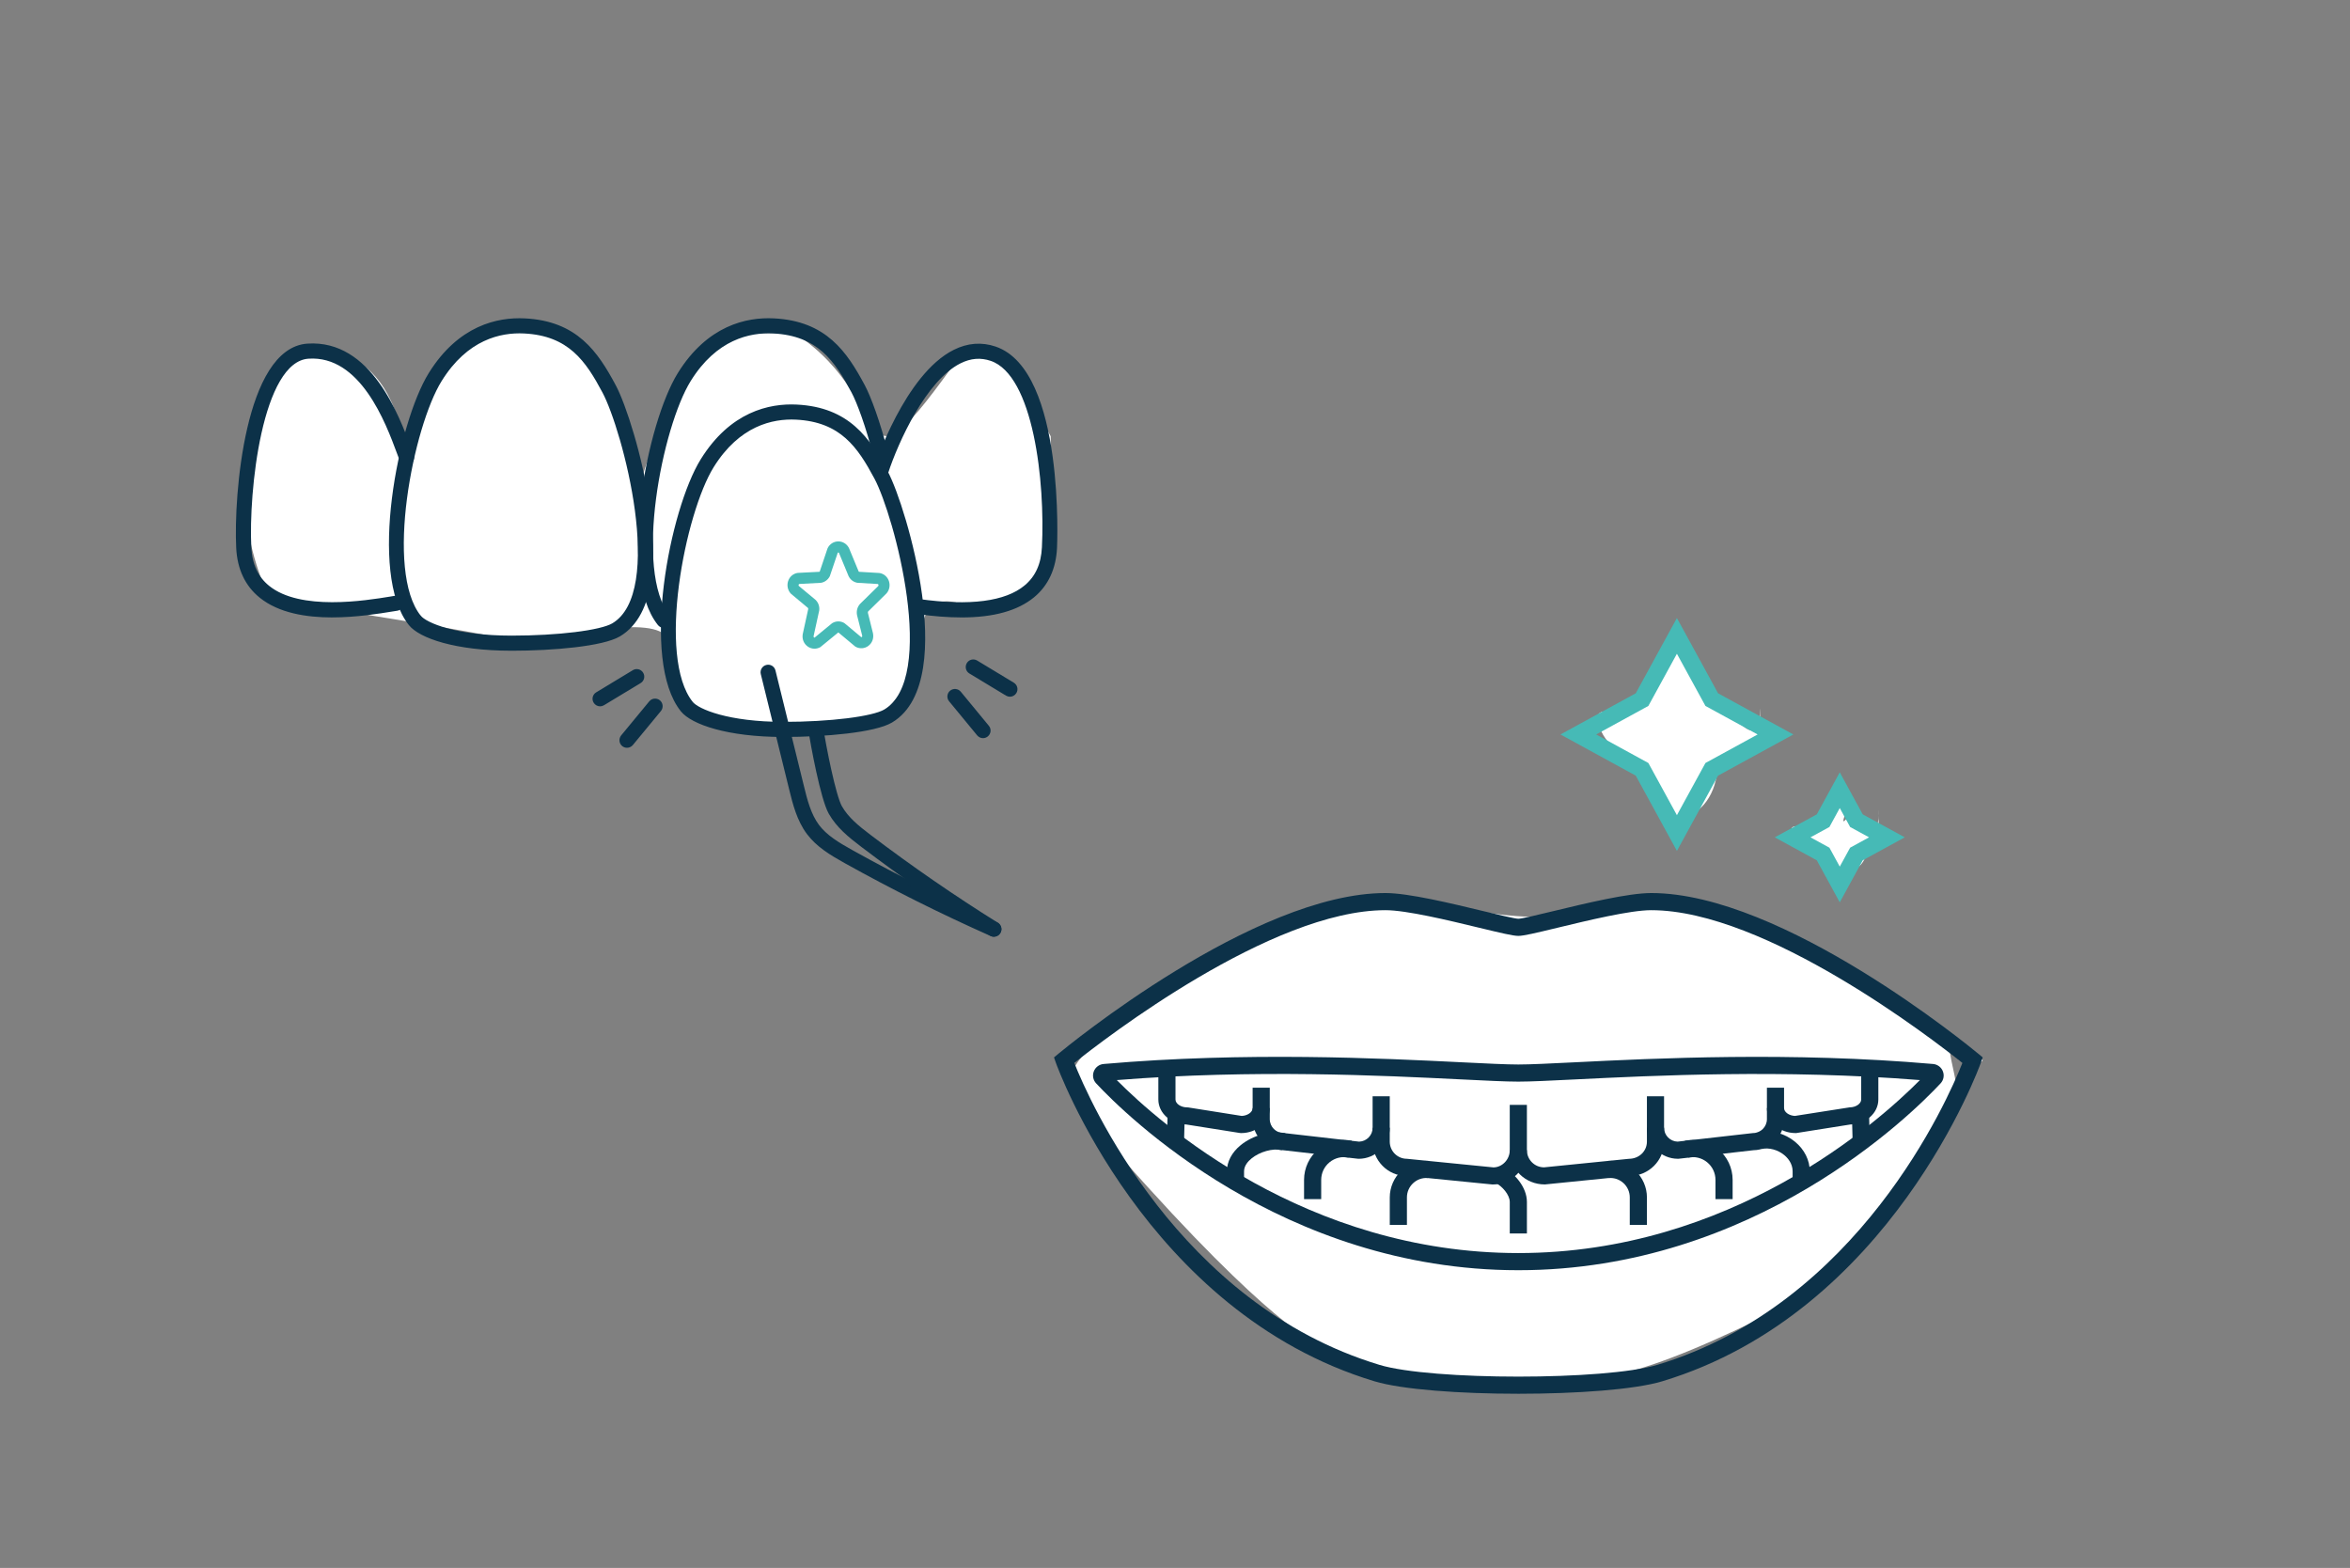
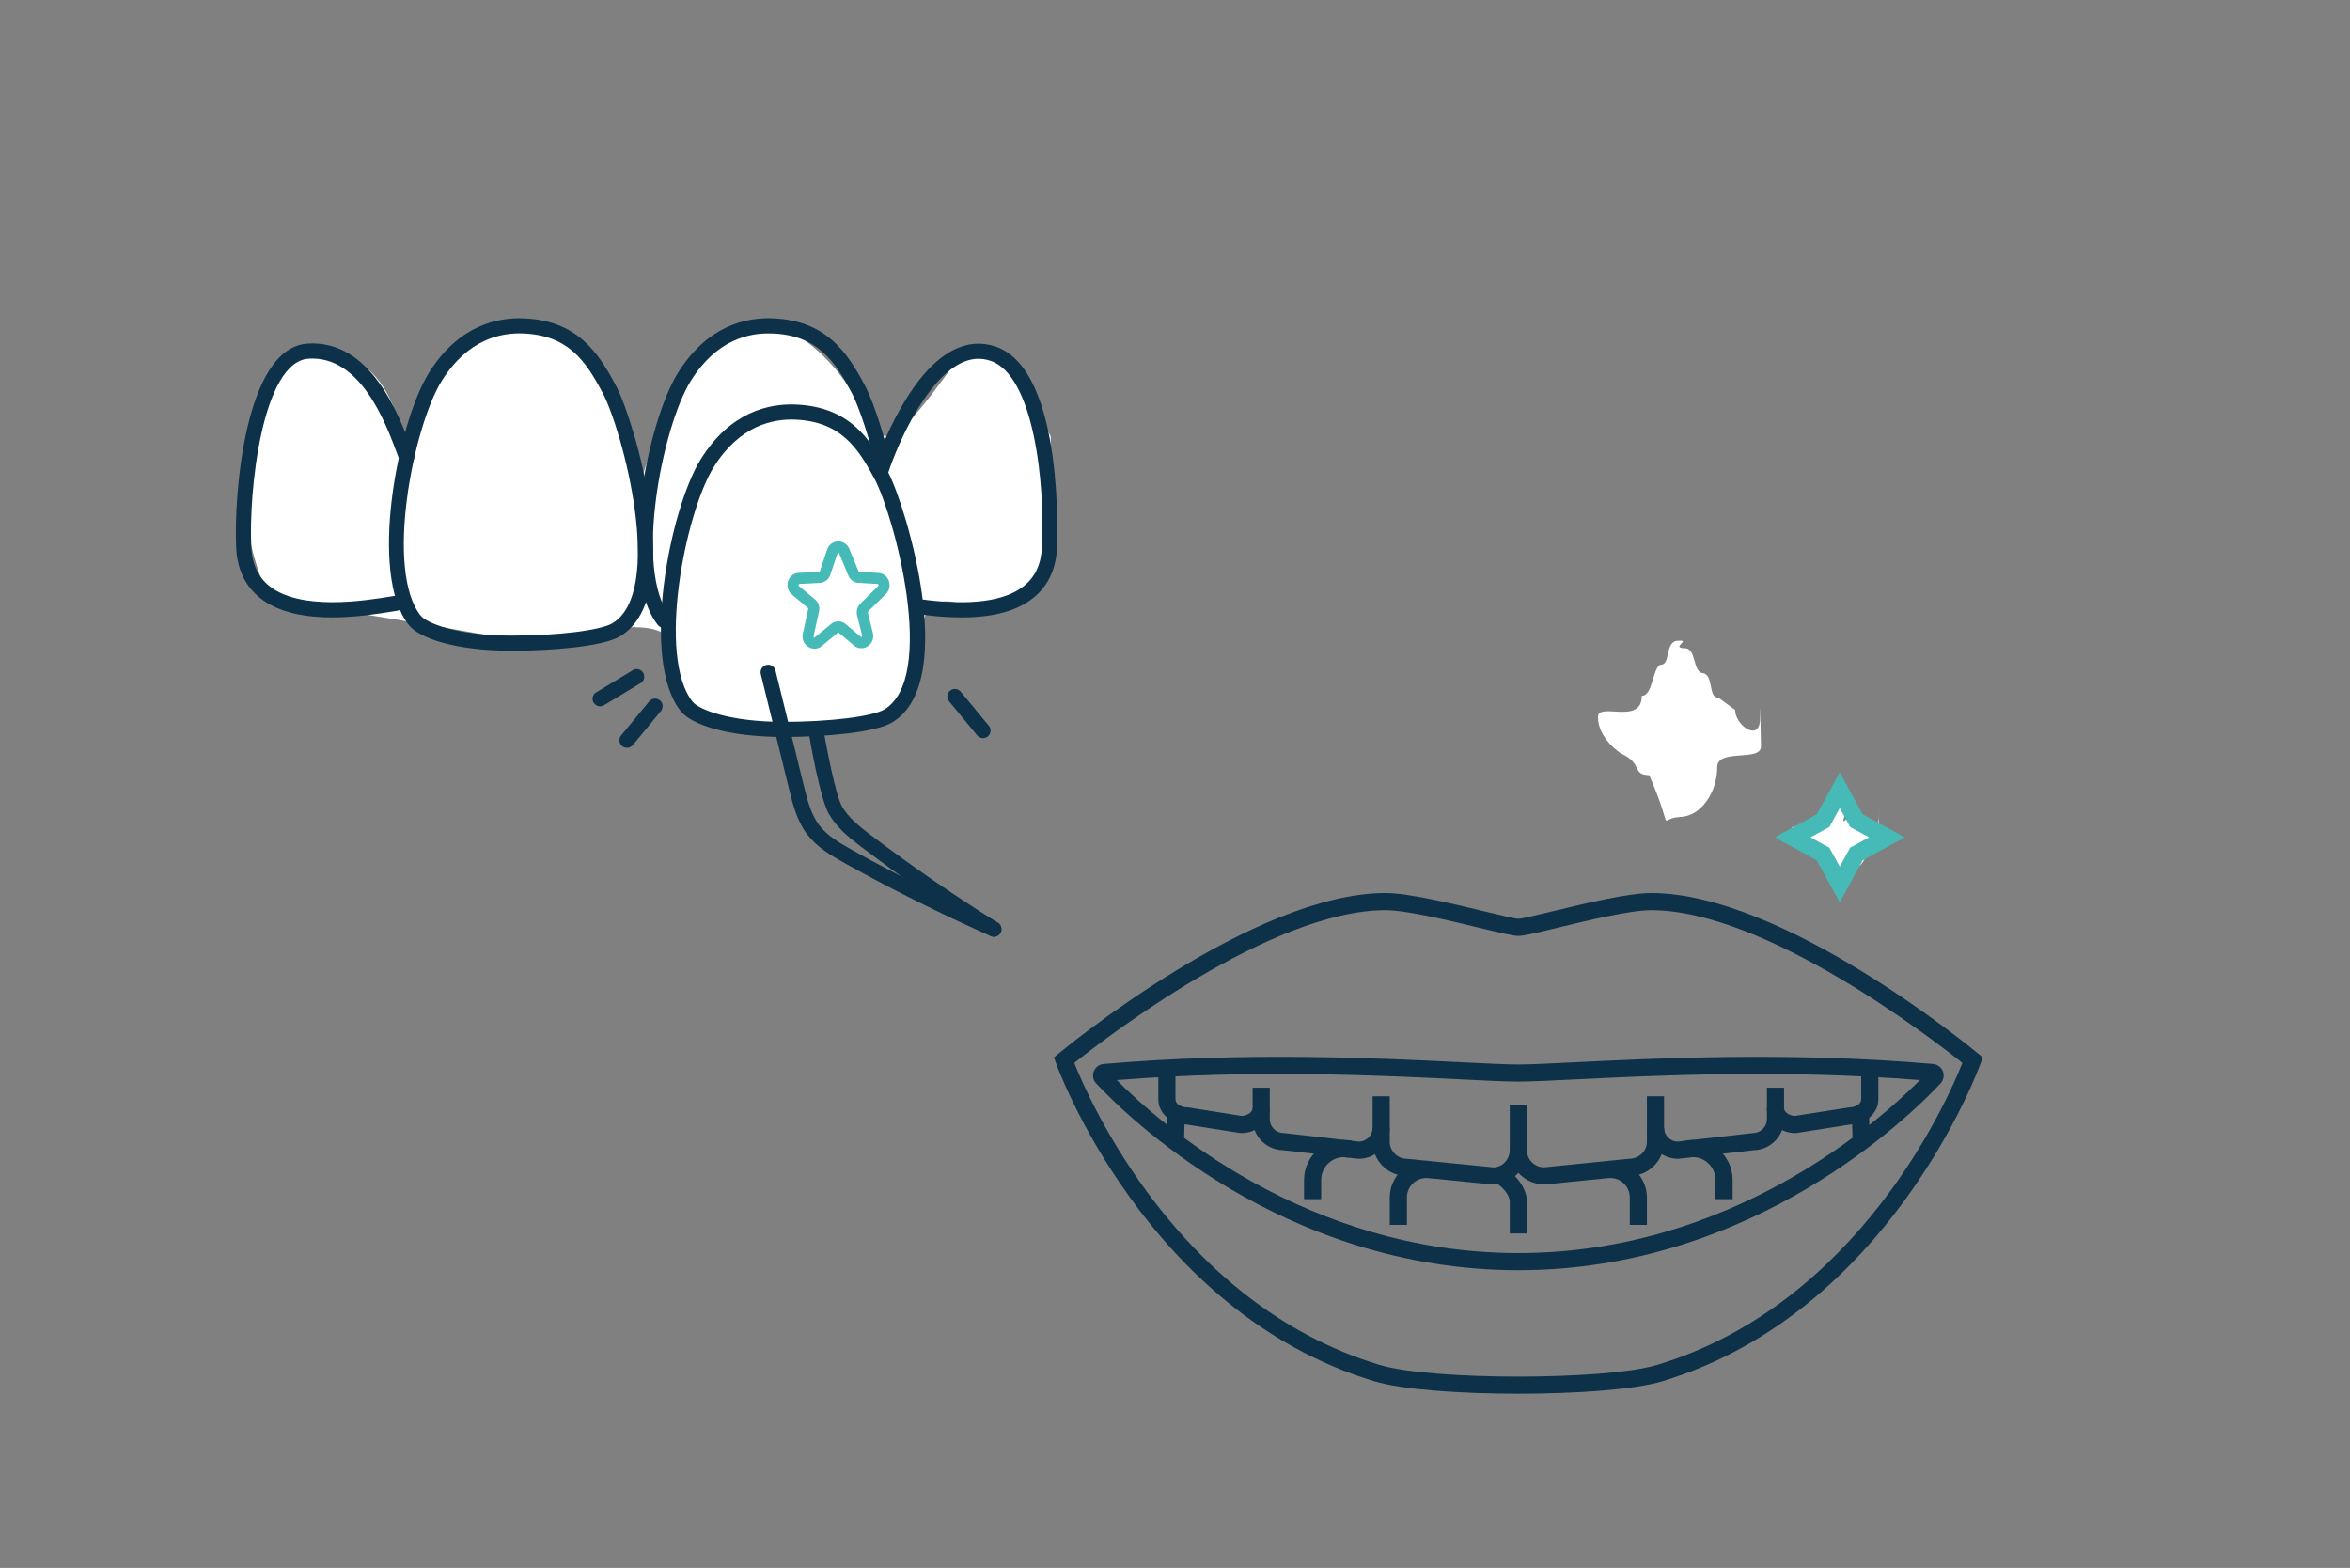
<svg xmlns="http://www.w3.org/2000/svg" xmlns:ns1="http://www.inkscape.org/namespaces/inkscape" xmlns:ns2="http://sodipodi.sourceforge.net/DTD/sodipodi-0.dtd" width="658" height="439" viewBox="0 0 174.096 116.152" version="1.1" id="svg3232" ns1:version="1.2.1 (9c6d41e410, 2022-07-14)" ns2:docname="Estetica Dentale.svg">
  <rect x="0" y="0" width="174.096" height="116.152" fill="#808080" stroke="none" />
  <defs id="defs3229" />
  <g ns1:groupmode="layer" id="layer3" ns1:label="Bianco">
    <path d="M 71.239,26.194 C 62.777,38.076 66.768,29.857 58.927,24.72 54.887,24.647 51.405,23.691 47.504,35.517 44.06,24.916 41.434,24.753 38.931,24.298 c -2.609,0.248 -5.848,0.775 -8.816,9.577 -1.333,-9.194 -6.874,-8.219 -9.634,-6.977 -1.358,4.888 -2.29,7.538 -2.29,10.064 -3.1e-5,3.623 1.603,6.973 1.603,6.973 3.752,1.313 10.933,1.972 18.964,3.65 21.755,-4.43 0.906,5.553 19.6,6.925 14.096,0.354 6.35,-12.347 13.472,-9.567 2.075,0.81 5.782,-0.758 5.915,-6.692 0.055,-2.436 -2.755,-11.264 0.097,-5.927 0.094,4.105 -1.448,-2.122 -2.959,-5.349" style="display:inline;fill:#ffffff;fill-opacity:1;fill-rule:nonzero;stroke:#0c3148;stroke-width:0;stroke-dasharray:none;stroke-opacity:1" id="path2393" ns2:nodetypes="ccccccssccsscc" ns1:label="Faccette" />
-     <path d="m 132.816,69.685 c -3.84,-0.969 -4.915,-1.768 -9.296,-2.875 -4.417,0.626 0.458,0.447 -4.386,0.377 -6.492,1.724 -8.947,-0.136 -14.409,0.054 -5.68,-0.021 -2.38,-0.47 -11.36,2.213 -3.554,1.926 -1.508,0.417 -6.534,3.255 -8.004,6.045 -9.004,6.977 -6.045,10.417 12.261,14.254 16.249,16.08 16.249,16.08 4.277,2.037 6.959,2.769 14.486,3.468 7.454,-0.132 10.458,-0.611 23.567,-7.345 4.271,-5.425 5.195,-5.949 7.478,-9.731 1.857,-3.076 1.224,-0.938 2.255,-3.403 0.924,-2.211 -2.48,-7.279 2.06,-3.662 -0.25,0.979 -6.095,-3.98 -9.213,-5.99" style="display:inline;fill:#ffffff;fill-opacity:1;fill-rule:nonzero;stroke:#0c3148;stroke-width:0;stroke-dasharray:none;stroke-opacity:1" id="path4025" ns2:nodetypes="ccccccssccsscc" ns1:label="Allineatori" />
    <path d="m 137.299,59.98 c -1.599,2.239 -0.036,-0.592 -0.446,-0.679 -0.431,-0.018 0.182,-1.277 -0.281,-1.292 -0.604,-0.011 0.076,0.502 -0.446,0.544 -0.543,-0.004 0.119,0.97 -0.274,0.975 -0.331,0.053 -0.514,1.117 -0.969,1.117 0.007,1.229 -2.156,0.149 -2.156,0.784 0,0.911 1.387,0.83 1.387,0.83 -0.007,1.323 0.548,1.07 1.259,1.088 0.721,0.068 0.478,1.244 1.426,1.187 0.841,-0.022 1.511,-0.719 1.508,-1.744 -0.002,-0.789 0.875,0.512 0.865,-0.144 -0.009,-0.612 0.009,-3.524 0.01,-2.361 0.01,1.033 -0.431,1.611 -0.44,0.955" style="display:inline;fill:#ffffff;fill-opacity:1;fill-rule:nonzero;stroke:#0c3148;stroke-width:0;stroke-dasharray:none;stroke-opacity:1" id="path4065" ns2:nodetypes="ccccccssccsscc" ns1:label="Stella2" />
    <path d="m 127.297,51.677 c -0.751,0.038 -0.343,-1.652 -1.112,-1.808 -0.807,-0.033 -0.483,-1.821 -1.351,-1.848 -1.131,-0.02 0.482,-0.63 -0.497,-0.555 -1.018,-0.008 -0.547,1.764 -1.282,1.772 -0.621,0.094 -0.575,2.312 -1.428,2.311 0.012,2.197 -3.244,0.429 -3.244,1.565 -1e-5,1.629 1.713,2.707 1.713,2.707 1.673,0.768 0.753,1.572 2.086,1.603 1.972,4.558 0.504,3.198 2.281,3.096 1.576,-0.04 2.759,-1.862 2.755,-3.693 -0.003,-1.41 3.259,-0.365 3.241,-1.537 -0.017,-1.095 -0.072,-4.171 -0.069,-2.091 0.019,1.846 -1.833,0.56 -1.851,-0.611" style="display:inline;fill:#ffffff;fill-opacity:1;fill-rule:nonzero;stroke:#0c3148;stroke-width:0;stroke-dasharray:none;stroke-opacity:1" id="path4067" ns2:nodetypes="ccccccssccsscc" ns1:label="Stella1" />
  </g>
  <g ns1:label="Livello 1" ns1:groupmode="layer" id="layer1">
    <path d="m 60.272,47.134 c -0.004,0.056 0.028,0.081 0.039,0.092 l 0.032,0.011 1.288,-1.058 0.067,-0.042 c 0.258,-0.138 0.561,-0.138 0.818,0 l 0.07,0.046 1.221,1.02 0.032,-0.011 c 0.014,-0.011 0.046,-0.042 0.035,-0.106 l -0.381,-1.513 c -0.06,-0.303 0.018,-0.6 0.205,-0.815 l 0.021,-0.025 1.344,-1.319 c 0.028,-0.039 0.018,-0.085 0.014,-0.102 l -0.039,-0.049 -1.489,-0.088 -0.056,-0.007 c -0.272,-0.053 -0.497,-0.229 -0.624,-0.483 l -0.011,-0.025 -0.702,-1.697 c -0.025,-0.046 -0.07,-0.046 -0.095,-0.007 l -0.568,1.676 -0.018,0.053 c -0.123,0.247 -0.356,0.43 -0.624,0.483 l -0.06,0.007 -1.587,0.085 -0.039,0.049 c -0.004,0.018 -0.014,0.06 0.011,0.095 l 1.238,1.03 0.039,0.039 c 0.191,0.205 0.275,0.48 0.236,0.762 l -0.007,0.028 z m 0.067,0.921 c -0.173,0 -0.346,-0.053 -0.497,-0.159 -0.282,-0.198 -0.427,-0.536 -0.377,-0.885 l 0.004,-0.032 0.409,-1.873 -0.018,-0.067 -1.235,-1.03 -0.039,-0.035 c -0.229,-0.247 -0.303,-0.6 -0.201,-0.921 0.102,-0.318 0.356,-0.543 0.674,-0.607 l 0.06,-0.007 1.587,-0.081 0.025,-0.025 0.564,-1.676 0.021,-0.053 c 0.152,-0.307 0.455,-0.497 0.79,-0.497 0.335,0 0.639,0.191 0.79,0.497 l 0.011,0.025 0.702,1.697 0.028,0.032 1.489,0.088 0.057,0.007 c 0.314,0.06 0.564,0.282 0.67,0.593 0.106,0.318 0.039,0.667 -0.18,0.914 l -0.021,0.021 -1.344,1.323 -0.014,0.085 0.377,1.517 c 0.078,0.377 -0.056,0.73 -0.346,0.945 -0.272,0.201 -0.628,0.226 -0.928,0.067 l -0.067,-0.046 -1.221,-1.02 h -0.007 l -1.288,1.055 -0.064,0.046 c -0.131,0.067 -0.272,0.102 -0.413,0.102" style="fill:#46bab6;fill-opacity:1;fill-rule:nonzero;stroke:#46bab6;stroke-width:0;stroke-opacity:1;stroke-dasharray:none" id="path7903" />
    <path d="m 31.051,45.702 c 0.473,0.593 2.752,1.535 6.84,1.535 3.464,0 6.636,-0.392 7.546,-0.931 4.068,-2.413 0.815,-14.524 -0.674,-17.304 -1.245,-2.335 -2.554,-4.283 -5.934,-4.449 -1.774,-0.088 -4.293,0.462 -6.237,3.591 -2.131,3.425 -4.265,14.153 -1.542,17.558 z m 6.84,2.353 c -4.149,0 -6.749,-0.924 -7.482,-1.841 -2.967,-3.711 -0.797,-14.827 1.485,-18.503 2.155,-3.464 4.985,-4.075 6.974,-3.976 3.803,0.187 5.302,2.417 6.618,4.879 0.723,1.348 1.997,5.235 2.519,9.028 0.466,3.415 0.476,7.81 -2.152,9.37 -1.217,0.72 -4.875,1.044 -7.962,1.044" style="fill:#0c3148;fill-opacity:1;fill-rule:nonzero;stroke:#0c3148;stroke-width:0.3;stroke-opacity:1;stroke-dasharray:none" id="path7905" />
    <path d="m 49.181,46.365 c -0.12,0 -0.24,-0.053 -0.321,-0.152 -2.967,-3.711 -0.797,-14.827 1.485,-18.503 2.155,-3.464 4.981,-4.075 6.974,-3.976 3.803,0.187 5.302,2.417 6.618,4.879 0.43,0.801 1.129,2.667 1.729,5.027 0.057,0.219 -0.078,0.445 -0.296,0.501 -0.219,0.053 -0.445,-0.078 -0.497,-0.3 -0.582,-2.293 -1.252,-4.085 -1.658,-4.84 -1.245,-2.335 -2.554,-4.283 -5.934,-4.449 -1.774,-0.088 -4.293,0.462 -6.237,3.591 -2.131,3.425 -4.265,14.153 -1.542,17.558 0.141,0.176 0.113,0.434 -0.067,0.575 -0.074,0.06 -0.166,0.088 -0.254,0.088" style="fill:#0c3148;fill-opacity:1;fill-rule:nonzero;stroke:#0c3148;stroke-width:0.3;stroke-opacity:1;stroke-dasharray:none" id="path7907" />
    <path d="m 51.199,52.087 c 0.476,0.596 2.752,1.538 6.84,1.538 3.464,0 6.636,-0.395 7.546,-0.935 4.068,-2.413 0.815,-14.52 -0.67,-17.304 -1.249,-2.335 -2.558,-4.279 -5.937,-4.449 -1.774,-0.088 -4.293,0.466 -6.237,3.595 -2.127,3.425 -4.265,14.15 -1.542,17.554 z m 6.84,2.357 c -4.149,0 -6.745,-0.928 -7.482,-1.845 -2.967,-3.708 -0.797,-14.824 1.485,-18.5 2.155,-3.468 4.985,-4.078 6.978,-3.979 3.803,0.191 5.299,2.417 6.618,4.882 0.72,1.348 1.997,5.235 2.515,9.024 0.469,3.415 0.476,7.814 -2.148,9.37 -1.221,0.723 -4.879,1.048 -7.966,1.048" style="fill:#0c3148;fill-opacity:1;fill-rule:nonzero;stroke:#0c3148;stroke-width:0.3;stroke-opacity:1;stroke-dasharray:none" id="path7909" />
    <path d="m 71.222,45.589 c -0.984,0 -2.074,-0.085 -3.274,-0.254 -0.226,-0.028 -0.381,-0.236 -0.349,-0.462 0.028,-0.222 0.236,-0.381 0.462,-0.349 3.796,0.529 6.466,0.183 7.934,-1.034 0.84,-0.695 1.281,-1.658 1.344,-2.942 0.243,-4.801 -0.603,-12.834 -3.891,-13.956 -0.79,-0.268 -1.563,-0.208 -2.36,0.191 -2.596,1.295 -4.688,5.93 -5.429,8.199 -0.071,0.215 -0.303,0.332 -0.519,0.261 -0.215,-0.071 -0.332,-0.3 -0.261,-0.515 0.092,-0.282 2.297,-6.907 5.846,-8.678 0.988,-0.494 1.993,-0.572 2.988,-0.233 5.041,1.722 4.452,14.64 4.445,14.771 -0.074,1.506 -0.628,2.699 -1.64,3.538 -1.185,0.977 -2.932,1.464 -5.295,1.464" style="fill:#0c3148;fill-opacity:1;fill-rule:nonzero;stroke:#0c3148;stroke-width:0.3;stroke-opacity:1;stroke-dasharray:none" id="path7911" />
    <path d="m 24.613,45.589 c -1.901,0 -3.902,-0.318 -5.281,-1.432 -1.041,-0.84 -1.605,-2.043 -1.683,-3.57 -0.194,-3.895 0.66,-14.679 5.136,-14.982 4.593,-0.31 6.646,5.246 7.525,7.62 0.074,0.194 0.134,0.363 0.191,0.504 0.081,0.212 -0.021,0.448 -0.233,0.533 -0.212,0.081 -0.448,-0.025 -0.529,-0.233 -0.06,-0.145 -0.123,-0.321 -0.198,-0.522 -0.815,-2.198 -2.723,-7.355 -6.699,-7.084 -3.609,0.243 -4.579,10.068 -4.374,14.125 0.067,1.302 0.519,2.275 1.379,2.97 2.374,1.919 7.26,1.122 9.102,0.822 l 0.339,-0.057 c 0.222,-0.035 0.434,0.12 0.469,0.342 0.035,0.226 -0.116,0.434 -0.342,0.469 l -0.335,0.053 c -1.02,0.166 -2.699,0.441 -4.466,0.441" style="fill:#0c3148;fill-opacity:1;fill-rule:nonzero;stroke:#0c3148;stroke-width:0.3;stroke-opacity:1;stroke-dasharray:none" id="path7913" />
    <path d="m 73.628,69.243 c -0.053,0 -0.109,-0.011 -0.166,-0.035 -3.662,-1.626 -7.295,-3.44 -10.795,-5.39 -1.101,-0.614 -2.071,-1.199 -2.769,-2.127 -0.723,-0.967 -1.02,-2.163 -1.281,-3.217 l -2.11,-8.576 c -0.053,-0.219 0.081,-0.441 0.303,-0.494 0.219,-0.056 0.441,0.078 0.494,0.3 l 2.11,8.572 c 0.24,0.981 0.515,2.088 1.139,2.925 0.603,0.797 1.492,1.333 2.512,1.901 3.478,1.937 7.091,3.739 10.732,5.355 0.205,0.092 0.3,0.335 0.208,0.543 -0.07,0.152 -0.219,0.243 -0.377,0.243" style="fill:#0c3148;fill-opacity:1;fill-rule:nonzero;stroke:#0c3148;stroke-width:0.3;stroke-opacity:1;stroke-dasharray:none" id="path7915" />
    <path d="m 73.628,69.243 c -0.074,0 -0.148,-0.021 -0.215,-0.064 -3.242,-2.025 -6.442,-4.23 -9.507,-6.558 -0.967,-0.734 -1.81,-1.422 -2.378,-2.417 -0.596,-1.048 -1.344,-5.126 -1.489,-6.128 -0.035,-0.222 0.12,-0.43 0.346,-0.462 0.222,-0.035 0.43,0.12 0.462,0.346 0.198,1.326 0.924,5.016 1.393,5.838 0.49,0.861 1.27,1.492 2.163,2.17 3.044,2.311 6.223,4.505 9.444,6.516 0.191,0.12 0.25,0.374 0.131,0.564 -0.078,0.123 -0.212,0.194 -0.349,0.194" style="fill:#0c3148;fill-opacity:1;fill-rule:nonzero;stroke:#0c3148;stroke-width:0.3;stroke-opacity:1;stroke-dasharray:none" id="path7917" />
    <path d="m 44.457,52.175 c -0.138,0 -0.275,-0.07 -0.349,-0.198 -0.12,-0.194 -0.056,-0.445 0.138,-0.561 l 2.713,-1.64 c 0.194,-0.12 0.445,-0.056 0.561,0.138 0.12,0.194 0.056,0.445 -0.138,0.561 l -2.713,1.64 c -0.067,0.042 -0.138,0.06 -0.212,0.06" style="fill:#0c3148;fill-opacity:1;fill-rule:nonzero;stroke:#0c3148;stroke-width:0.3;stroke-opacity:1;stroke-dasharray:none" id="path7919" />
    <path d="m 46.45,55.245 c -0.092,0 -0.183,-0.028 -0.261,-0.092 -0.173,-0.145 -0.198,-0.402 -0.056,-0.579 l 2.081,-2.522 c 0.145,-0.176 0.402,-0.201 0.579,-0.056 0.173,0.145 0.198,0.402 0.056,0.579 l -2.081,2.522 c -0.081,0.099 -0.201,0.148 -0.318,0.148" style="fill:#0c3148;fill-opacity:1;fill-rule:nonzero;stroke:#0c3148;stroke-width:0.3;stroke-opacity:1;stroke-dasharray:none" id="path7921" />
-     <path d="m 74.817,51.463 c -0.071,0 -0.145,-0.021 -0.212,-0.06 l -2.713,-1.64 c -0.194,-0.116 -0.254,-0.37 -0.138,-0.564 0.116,-0.194 0.367,-0.254 0.561,-0.138 l 2.713,1.64 c 0.194,0.116 0.258,0.37 0.141,0.561 -0.078,0.131 -0.215,0.201 -0.353,0.201" style="fill:#0c3148;fill-opacity:1;fill-rule:nonzero;stroke:#0c3148;stroke-width:0.3;stroke-opacity:1;stroke-dasharray:none" id="path7923" />
    <path d="m 72.824,54.532 c -0.116,0 -0.233,-0.053 -0.314,-0.148 l -2.081,-2.526 c -0.145,-0.173 -0.12,-0.434 0.053,-0.575 0.176,-0.145 0.434,-0.12 0.579,0.053 l 2.081,2.526 c 0.145,0.173 0.12,0.43 -0.056,0.575 -0.078,0.064 -0.169,0.095 -0.261,0.095" style="fill:#0c3148;fill-opacity:1;fill-rule:nonzero;stroke:#0c3148;stroke-width:0.3;stroke-opacity:1;stroke-dasharray:none" id="path7925" />
    <path d="m 102.19,101.108 c 3.848,1.162 16.74,1.162 20.588,0 14.926,-4.506 21.53,-19.656 22.603,-22.365 -2.234,-1.784 -14.579,-11.317 -23.055,-11.317 -1.552,0 -4.66,0.751 -6.929,1.299 -1.649,0.399 -2.527,0.606 -2.913,0.606 -0.386,0 -1.264,-0.208 -2.913,-0.606 -2.269,-0.548 -5.377,-1.299 -6.929,-1.299 -8.476,0 -20.82,9.533 -23.055,11.316 1.075,2.708 7.692,17.864 22.603,22.365 z m 10.294,2.141 c -4.309,0 -8.618,-0.307 -10.661,-0.924 C 84.882,97.211 78.294,78.933 78.23,78.749 l -0.146,-0.417 0.34,-0.282 c 0.586,-0.486 14.457,-11.894 24.218,-11.894 1.704,0 4.896,0.771 7.228,1.334 1.106,0.267 2.36,0.57 2.615,0.571 0.255,-6.3e-4 1.509,-0.304 2.615,-0.571 2.332,-0.563 5.524,-1.334 7.228,-1.334 9.761,0 23.632,11.408 24.218,11.894 l 0.34,0.282 -0.147,0.417 c -0.064,0.184 -6.652,18.461 -23.593,23.576 -2.043,0.617 -6.352,0.924 -10.661,0.924" style="display:inline;fill:#0c3148;fill-opacity:1;fill-rule:nonzero;stroke:none;stroke-width:0;stroke-dasharray:none;stroke-opacity:0" id="path22432" />
    <path d="m 82.734,80.012 c 3.162,3.187 14.021,12.814 29.75,12.814 15.729,0 26.587,-9.627 29.75,-12.814 -10.142,-0.812 -19.733,-0.337 -25.528,-0.05 -1.845,0.091 -3.304,0.164 -4.221,0.164 -0.918,0 -2.376,-0.072 -4.221,-0.164 -5.795,-0.287 -15.386,-0.763 -25.528,0.05 z m 29.75,14.084 c -17.485,0 -29.123,-11.529 -31.278,-13.84 -0.224,-0.24 -0.29,-0.58 -0.173,-0.888 0.119,-0.31 0.399,-0.521 0.73,-0.549 10.545,-0.919 20.571,-0.422 26.563,-0.124 1.828,0.09 3.272,0.162 4.159,0.162 0.886,0 2.33,-0.072 4.159,-0.162 5.991,-0.297 16.018,-0.795 26.563,0.124 0.331,0.029 0.611,0.239 0.73,0.549 0.117,0.307 0.051,0.648 -0.173,0.888 -2.155,2.311 -13.793,13.84 -31.278,13.84" style="display:inline;fill:#0c3148;fill-opacity:1;fill-rule:nonzero;stroke:#373737;stroke-width:0;stroke-dasharray:none;stroke-opacity:0" id="path22434" />
    <path d="m 114.446,87.743 c -1.461,0 -2.597,-1.138 -2.597,-2.537 h 1.27 c 0,0.7 0.57,1.27 1.27,1.27 l 6.287,-0.632 c 0.764,-0.004 1.333,-0.573 1.333,-1.273 v -3.359 h 1.27 v 3.359 c 0,1.401 -1.139,2.54 -2.54,2.54 l -6.287,0.632 c -0.002,0 -0.004,0 -0.007,0" style="display:inline;fill:#0c3148;fill-opacity:1;fill-rule:nonzero;stroke:#373737;stroke-width:0;stroke-dasharray:none;stroke-opacity:0" id="path22436" />
    <path d="m 124.347,85.842 h -0.036 c -1.269,0 -2.302,-1.033 -2.302,-2.302 h 1.27 c 0,0.558 0.446,1.015 1,1.031 l 5.588,-0.634 c 0.569,0 1.032,-0.463 1.032,-1.032 v -2.327 h 1.27 v 2.327 c 0,1.257 -1.012,2.281 -2.263,2.302 l -5.559,0.635" style="display:inline;fill:#0c3148;fill-opacity:1;fill-rule:nonzero;stroke:#373737;stroke-width:0;stroke-dasharray:none;stroke-opacity:0" id="path22438" />
    <path d="m 133.071,83.937 h -0.049 c -1.17,0 -2.123,-0.831 -2.123,-1.852 h 1.27 c 0,0.3 0.373,0.564 0.808,0.581 l 4.054,-0.634 c 0.455,0 0.853,-0.272 0.853,-0.582 v -2.777 h 1.27 v 2.777 c 0,1.005 -0.923,1.826 -2.069,1.851 l -4.014,0.636" style="display:inline;fill:#0c3148;fill-opacity:1;fill-rule:nonzero;stroke:#373737;stroke-width:0;stroke-dasharray:none;stroke-opacity:0" id="path22440" />
    <path d="m 110.579,87.747 -6.414,-0.638 c -1.34,0 -2.477,-1.138 -2.477,-2.537 v -3.359 h 1.27 v 3.359 c 0,0.7 0.57,1.27 1.27,1.27 l 6.414,0.638 c 0.637,-0.004 1.206,-0.573 1.206,-1.273 v -3.359 h 1.27 v 3.359 c 0,1.401 -1.139,2.54 -2.54,2.54" style="display:inline;fill:#0c3148;fill-opacity:1;fill-rule:nonzero;stroke:#373737;stroke-width:0;stroke-dasharray:none;stroke-opacity:0" id="path22442" />
    <path d="m 100.657,85.842 -0.072,-0.004 -5.523,-0.631 c -1.251,-0.021 -2.263,-1.045 -2.263,-2.302 v -2.327 h 1.27 v 2.327 c 0,0.569 0.463,1.032 1.032,1.032 l 0.072,0.004 5.516,0.631 c 0.554,-0.016 1,-0.473 1,-1.031 h 1.27 c 0,1.269 -1.033,2.302 -2.302,2.302" style="display:inline;fill:#0c3148;fill-opacity:1;fill-rule:nonzero;stroke:#373737;stroke-width:0;stroke-dasharray:none;stroke-opacity:0" id="path22444" />
    <path d="m 91.946,83.937 -0.099,-0.007 -3.964,-0.628 c -1.146,-0.025 -2.069,-0.846 -2.069,-1.851 v -2.777 h 1.27 v 2.777 c 0,0.31 0.398,0.582 0.853,0.582 l 0.099,0.007 3.955,0.627 c 0.436,-0.018 0.808,-0.281 0.808,-0.581 h 1.27 c 0,1.021 -0.953,1.852 -2.123,1.852" style="display:inline;fill:#0c3148;fill-opacity:1;fill-rule:nonzero;stroke:#373737;stroke-width:0;stroke-dasharray:none;stroke-opacity:0" id="path22446" />
    <path d="m 113.119,91.373 h -1.27 v -2.33 c 0,-0.533 -0.561,-1.177 -1.066,-1.421 l 0.554,-1.143 c 0.864,0.418 1.782,1.459 1.782,2.564 v 2.33" style="display:inline;fill:#0c3148;fill-opacity:1;fill-rule:nonzero;stroke:#373737;stroke-width:0;stroke-dasharray:none;stroke-opacity:0" id="path22448" />
    <path d="m 104.229,90.738 h -1.27 v -2.034 c 0,-0.749 0.315,-1.472 0.863,-1.983 0.549,-0.51 1.293,-0.772 2.039,-0.719 l -0.09,1.267 c -0.406,-0.03 -0.787,0.107 -1.083,0.382 -0.296,0.276 -0.458,0.65 -0.458,1.053 v 2.034" style="display:inline;fill:#0c3148;fill-opacity:1;fill-rule:nonzero;stroke:#373737;stroke-width:0;stroke-dasharray:none;stroke-opacity:0" id="path22450" />
    <path d="m 122.009,90.738 h -1.27 v -2.034 c 0,-0.404 -0.163,-0.778 -0.458,-1.053 -0.295,-0.275 -0.678,-0.411 -1.083,-0.382 l -0.09,-1.267 c 0.746,-0.055 1.49,0.208 2.039,0.719 0.548,0.511 0.863,1.234 0.863,1.983 v 2.034" style="display:inline;fill:#0c3148;fill-opacity:1;fill-rule:nonzero;stroke:#373737;stroke-width:0;stroke-dasharray:none;stroke-opacity:0" id="path22452" />
    <path d="m 128.359,88.833 h -1.27 v -1.426 c 0,-0.508 -0.225,-0.985 -0.618,-1.307 -0.392,-0.322 -0.904,-0.448 -1.403,-0.35 l -0.249,-1.245 c 0.874,-0.176 1.768,0.048 2.457,0.613 0.688,0.565 1.083,1.399 1.083,2.289 v 1.426" style="display:inline;fill:#0c3148;fill-opacity:1;fill-rule:nonzero;stroke:#373737;stroke-width:0;stroke-dasharray:none;stroke-opacity:0" id="path22454" />
-     <path d="m 134.074,87.563 h -1.27 v -0.791 c 0,-0.606 -0.393,-1.018 -0.627,-1.21 -0.474,-0.389 -1.112,-0.56 -1.666,-0.45 l -0.25,-1.245 c 0.933,-0.185 1.949,0.08 2.721,0.714 0.694,0.569 1.092,1.368 1.092,2.192 v 0.791" style="display:inline;fill:#0c3148;fill-opacity:1;fill-rule:nonzero;stroke:#373737;stroke-width:0;stroke-dasharray:none;stroke-opacity:0" id="path22456" />
    <path d="m 137.249,84.588 -0.053,-2.064 1.269,-0.033 0.053,2.064 -1.27,0.033" style="display:inline;fill:#0c3148;fill-opacity:1;fill-rule:nonzero;stroke:#373737;stroke-width:0;stroke-dasharray:none;stroke-opacity:0" id="path22458" />
    <path d="m 97.879,88.833 h -1.27 v -1.426 c 0,-0.89 0.395,-1.725 1.083,-2.289 0.688,-0.564 1.582,-0.788 2.457,-0.613 l -0.249,1.245 c -0.498,-0.098 -1.01,0.028 -1.403,0.35 -0.393,0.322 -0.618,0.799 -0.618,1.307 v 1.426" style="display:inline;fill:#0c3148;fill-opacity:1;fill-rule:nonzero;stroke:#373737;stroke-width:0;stroke-dasharray:none;stroke-opacity:0" id="path22460" />
-     <path d="m 92.164,87.563 h -1.27 v -0.791 c 0,-0.711 0.359,-1.397 1.012,-1.932 0.913,-0.748 2.246,-1.107 3.32,-0.892 l -0.249,1.245 c -0.699,-0.14 -1.65,0.124 -2.266,0.629 -0.25,0.204 -0.547,0.535 -0.547,0.949 v 0.791" style="display:inline;fill:#0c3148;fill-opacity:1;fill-rule:nonzero;stroke:#373737;stroke-width:0;stroke-dasharray:none;stroke-opacity:0" id="path22462" />
    <path d="m 87.719,84.588 -1.27,-0.033 0.053,-2.064 1.269,0.033 -0.053,2.064" style="display:inline;fill:#0c3148;fill-opacity:1;fill-rule:nonzero;stroke:#373737;stroke-width:0;stroke-dasharray:none;stroke-opacity:0" id="path22464" />
-     <path d="m 118.252,54.409 3.865,2.114 2.114,3.865 2.114,-3.865 3.865,-2.114 -3.865,-2.114 -2.114,-3.865 -2.114,3.865 z m 5.979,8.626 -3.05,-5.576 -5.576,-3.05 5.576,-3.05 3.05,-5.576 3.05,5.576 5.576,3.05 -5.576,3.05 -3.05,5.576" style="display:inline;fill:#46bab6;fill-opacity:1;fill-rule:nonzero;stroke:#46bab6;stroke-width:0;stroke-dasharray:none;stroke-opacity:0" id="path22466" />
    <path d="m 134.127,62.029 1.402,0.767 0.767,1.402 0.767,-1.402 1.402,-0.767 -1.402,-0.766 -0.767,-1.402 -0.767,1.402 z m 2.169,4.816 -1.702,-3.113 -3.113,-1.703 3.113,-1.702 1.702,-3.113 1.702,3.113 3.113,1.702 -3.113,1.703 -1.702,3.113" style="display:inline;fill:#46bab6;fill-opacity:1;fill-rule:nonzero;stroke:#46bab6;stroke-width:0;stroke-dasharray:none;stroke-opacity:0" id="path22468" />
  </g>
</svg>